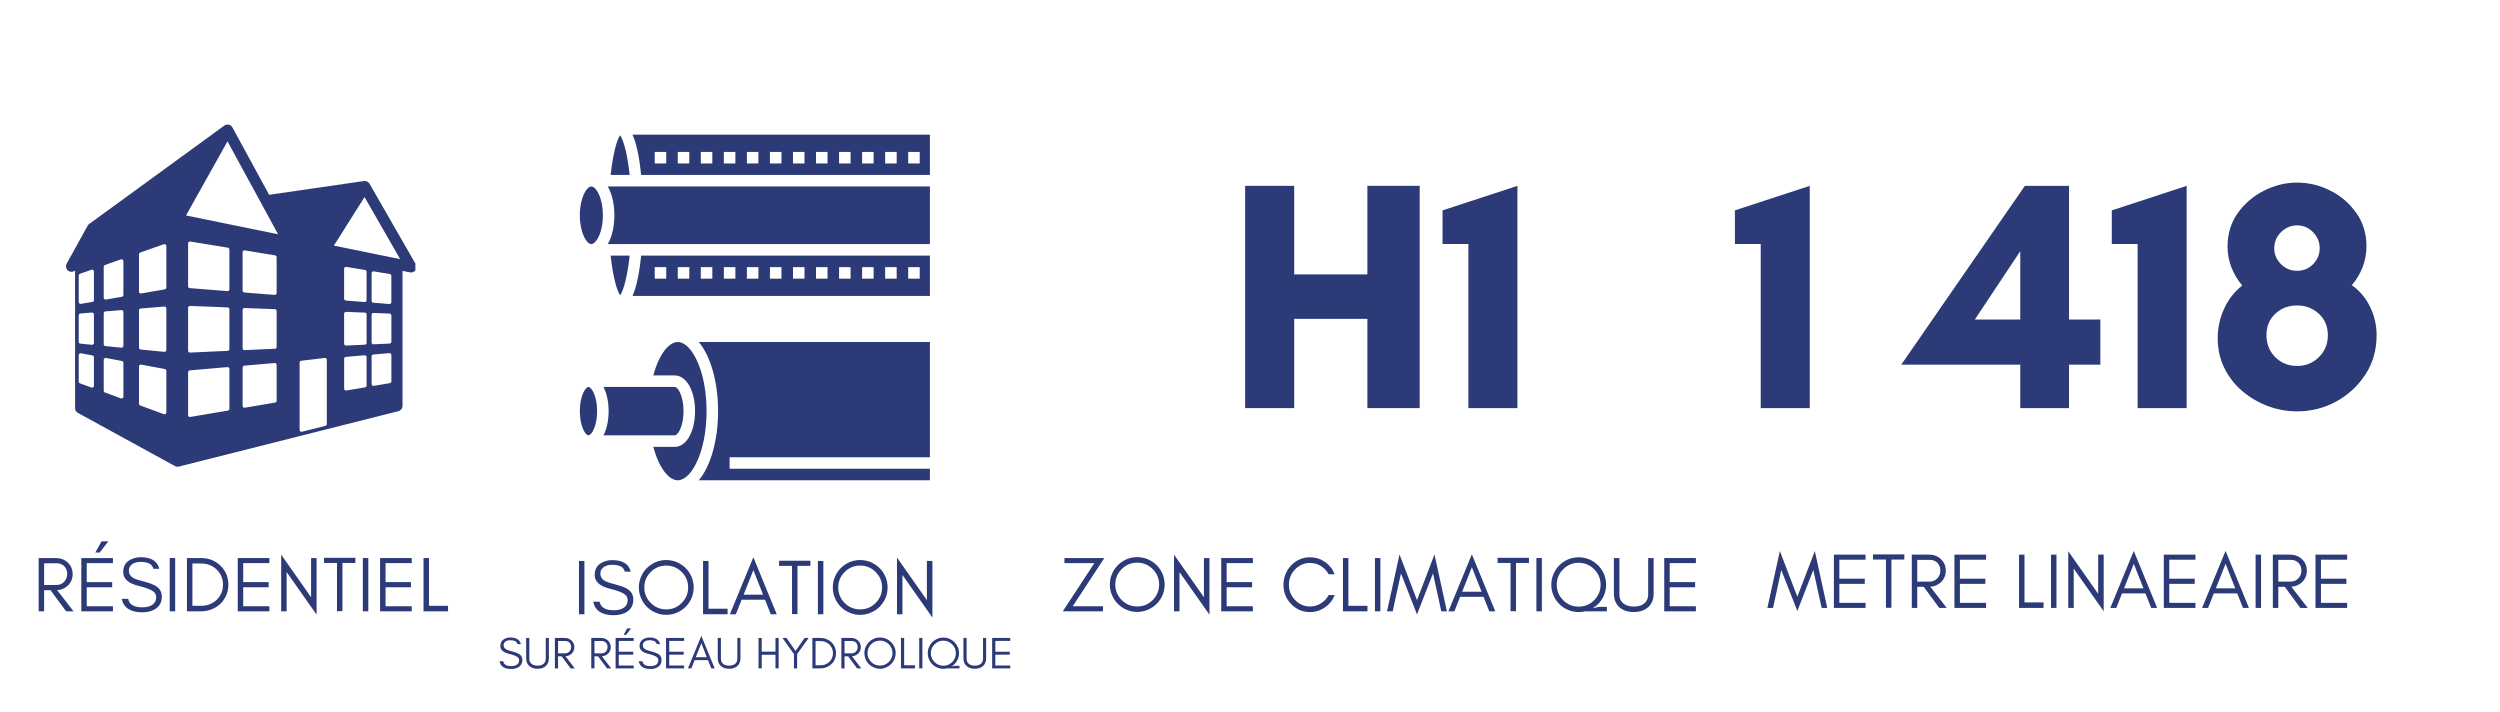
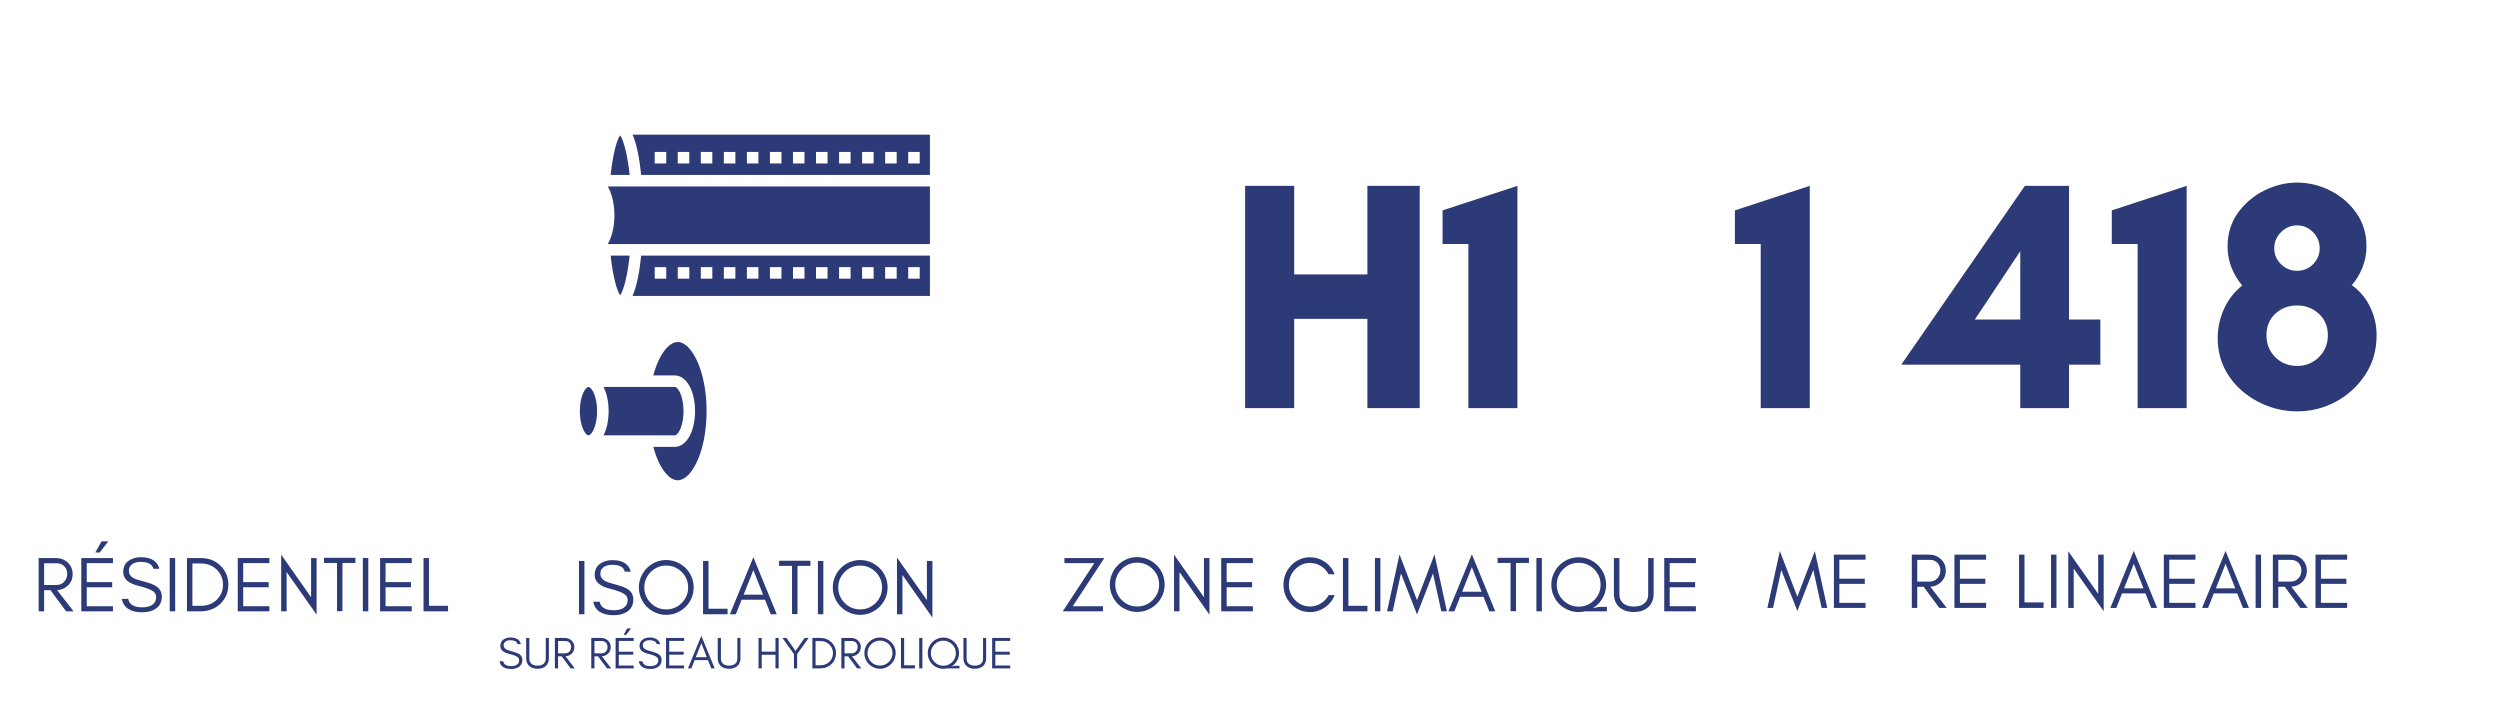
<svg xmlns="http://www.w3.org/2000/svg" width="688" viewBox="0 0 516 147" height="196" preserveAspectRatio="xMidYMid meet">
  <defs>
    <g />
    <clipPath id="a5f4c72df0">
      <path d="M 13.617 25.719 L 85.738 25.719 L 85.738 96.336 L 13.617 96.336 Z M 13.617 25.719 " clip-rule="nonzero" />
    </clipPath>
    <clipPath id="f1acfcf170">
-       <path d="M 119.676 38 L 125 38 L 125 51 L 119.676 51 Z M 119.676 38 " clip-rule="nonzero" />
-     </clipPath>
+       </clipPath>
    <clipPath id="63064e9a7f">
      <path d="M 119.676 79 L 124 79 L 124 90 L 119.676 90 Z M 119.676 79 " clip-rule="nonzero" />
    </clipPath>
    <clipPath id="9778d89868">
      <path d="M 126 27.699 L 130 27.699 L 130 37 L 126 37 Z M 126 27.699 " clip-rule="nonzero" />
    </clipPath>
    <clipPath id="8f39c5359f">
      <path d="M 125 38.344 L 191.934 38.344 L 191.934 51 L 125 51 Z M 125 38.344 " clip-rule="nonzero" />
    </clipPath>
    <clipPath id="f379a3cfaf">
      <path d="M 134.453 70.008 L 146 70.008 L 146 99.129 L 134.453 99.129 Z M 134.453 70.008 " clip-rule="nonzero" />
    </clipPath>
    <clipPath id="31547e34bf">
      <path d="M 130.23 27.789 L 191.934 27.789 L 191.934 36.23 L 130.23 36.23 Z M 130.23 27.789 " clip-rule="nonzero" />
    </clipPath>
    <clipPath id="d04ccf9c54">
      <path d="M 130.23 52.062 L 191.934 52.062 L 191.934 61.562 L 130.23 61.562 Z M 130.23 52.062 " clip-rule="nonzero" />
    </clipPath>
    <clipPath id="939ac94bbc">
-       <path d="M 144 70.008 L 191.934 70.008 L 191.934 99.129 L 144 99.129 Z M 144 70.008 " clip-rule="nonzero" />
-     </clipPath>
+       </clipPath>
  </defs>
  <g clip-path="url(#a5f4c72df0)">
-     <path fill="#2c3a77" d="M 85.773 54.469 L 76.266 37.91 C 76.055 37.574 75.684 37.355 75.266 37.355 C 75.219 37.355 75.176 37.355 75.129 37.363 C 75.129 37.355 55.551 40.203 55.551 40.203 L 47.965 26.285 C 47.77 25.938 47.402 25.695 46.973 25.695 C 46.719 25.695 46.484 25.781 46.297 25.922 L 18.426 46.215 C 18.289 46.309 18.18 46.434 18.094 46.578 L 13.758 54.418 C 13.523 54.844 13.586 55.371 13.918 55.73 C 14.133 55.973 14.441 56.102 14.75 56.102 C 14.91 56.102 15.066 56.07 15.207 56.004 L 15.496 55.883 L 15.496 84.234 C 15.496 84.648 15.719 85.031 16.09 85.227 C 16.09 85.227 36.105 96.191 36.113 96.199 C 36.27 96.281 36.449 96.336 36.645 96.336 C 36.766 96.336 36.879 96.312 36.984 96.281 L 82.223 84.867 C 82.727 84.738 83.082 84.285 83.082 83.762 L 83.082 55.906 L 84.605 56.215 C 84.684 56.227 84.758 56.234 84.832 56.234 C 84.84 56.234 84.84 56.234 84.848 56.234 C 85.465 56.227 85.969 55.727 85.969 55.102 C 85.961 54.867 85.891 54.648 85.773 54.469 Z M 19.387 79.633 C 19.387 79.754 19.328 79.875 19.223 79.949 C 19.164 79.988 19.078 80.012 19.004 80.012 C 18.969 80.012 18.914 80.012 18.875 79.988 L 16.496 79.117 C 16.352 79.062 16.246 78.922 16.246 78.762 L 16.246 73.289 C 16.246 73.176 16.297 73.066 16.391 72.996 C 16.473 72.922 16.586 72.898 16.695 72.914 L 19.078 73.359 C 19.254 73.395 19.387 73.555 19.387 73.734 Z M 19.387 70.789 C 19.387 70.891 19.344 70.992 19.262 71.066 C 19.191 71.133 19.102 71.164 19.004 71.164 L 18.973 71.164 L 16.594 70.93 C 16.395 70.906 16.246 70.75 16.246 70.555 L 16.246 65.082 C 16.246 64.887 16.402 64.723 16.598 64.707 L 18.973 64.512 C 19.078 64.496 19.184 64.535 19.27 64.609 C 19.344 64.676 19.387 64.773 19.387 64.887 Z M 19.387 61.934 C 19.387 62.121 19.254 62.27 19.074 62.309 L 16.691 62.715 C 16.668 62.723 16.652 62.723 16.629 62.723 C 16.539 62.723 16.449 62.691 16.383 62.633 C 16.297 62.566 16.246 62.461 16.246 62.34 L 16.246 56.875 C 16.246 56.711 16.352 56.566 16.5 56.516 L 18.875 55.672 C 18.996 55.633 19.125 55.648 19.223 55.727 C 19.328 55.793 19.387 55.906 19.387 56.031 Z M 25.469 81.875 C 25.469 81.996 25.41 82.113 25.305 82.184 C 25.242 82.227 25.168 82.25 25.086 82.25 C 25.047 82.25 25.004 82.242 24.957 82.227 L 21.656 81.008 C 21.508 80.957 21.41 80.812 21.41 80.656 L 21.41 74.262 C 21.41 74.148 21.461 74.043 21.547 73.965 C 21.637 73.891 21.75 73.863 21.859 73.883 L 25.16 74.508 C 25.34 74.539 25.469 74.695 25.469 74.875 Z M 25.469 71.383 C 25.469 71.488 25.422 71.586 25.34 71.66 C 25.273 71.719 25.184 71.758 25.094 71.758 C 25.078 71.758 25.062 71.758 25.055 71.758 L 21.754 71.434 C 21.559 71.41 21.41 71.254 21.41 71.059 L 21.41 64.652 C 21.41 64.457 21.559 64.293 21.754 64.277 L 25.062 64.008 C 25.16 64 25.266 64.031 25.348 64.098 C 25.422 64.172 25.469 64.27 25.469 64.383 Z M 25.469 60.879 C 25.469 61.07 25.332 61.227 25.152 61.258 L 21.852 61.828 C 21.832 61.828 21.809 61.828 21.793 61.828 C 21.703 61.828 21.613 61.797 21.547 61.746 C 21.461 61.672 21.41 61.566 21.41 61.453 L 21.41 55.055 C 21.41 54.891 21.508 54.746 21.664 54.695 L 24.965 53.531 C 25.078 53.492 25.207 53.508 25.312 53.574 C 25.41 53.648 25.469 53.762 25.469 53.883 Z M 34.332 85.137 C 34.332 85.258 34.27 85.367 34.164 85.445 C 34.105 85.488 34.031 85.512 33.945 85.512 C 33.91 85.512 33.863 85.504 33.82 85.488 L 28.934 83.684 C 28.785 83.633 28.688 83.488 28.688 83.332 L 28.688 75.621 C 28.688 75.508 28.738 75.402 28.82 75.336 C 28.91 75.258 29.023 75.23 29.137 75.254 L 34.023 76.168 C 34.195 76.199 34.332 76.355 34.332 76.539 Z M 34.332 72.246 C 34.332 72.352 34.285 72.449 34.203 72.523 C 34.137 72.582 34.043 72.621 33.953 72.621 C 33.941 72.621 33.926 72.621 33.918 72.621 L 29.031 72.141 C 28.836 72.125 28.688 71.961 28.688 71.766 L 28.688 64.051 C 28.688 63.855 28.844 63.691 29.039 63.676 L 33.926 63.27 C 34.023 63.262 34.137 63.301 34.211 63.367 C 34.285 63.445 34.332 63.543 34.332 63.656 Z M 34.332 59.355 C 34.332 59.535 34.195 59.691 34.016 59.723 L 29.129 60.574 C 29.105 60.574 29.09 60.574 29.07 60.574 C 28.98 60.574 28.887 60.543 28.82 60.484 C 28.738 60.414 28.688 60.309 28.688 60.195 L 28.688 52.484 C 28.688 52.32 28.789 52.176 28.941 52.125 L 33.828 50.402 C 33.941 50.367 34.066 50.379 34.172 50.449 C 34.27 50.523 34.332 50.637 34.332 50.758 Z M 47.348 84.371 C 47.348 84.559 47.223 84.715 47.031 84.746 L 39.262 86.059 C 39.238 86.059 39.223 86.066 39.199 86.066 C 39.109 86.066 39.027 86.039 38.953 85.977 C 38.871 85.902 38.824 85.797 38.824 85.684 L 38.824 76.824 C 38.824 76.629 38.977 76.461 39.172 76.445 L 46.941 75.77 C 47.047 75.762 47.152 75.801 47.227 75.867 C 47.312 75.945 47.355 76.043 47.355 76.145 L 47.355 84.371 Z M 47.348 72.043 C 47.348 72.246 47.191 72.41 46.988 72.418 L 39.215 72.773 L 39.199 72.773 C 39.102 72.773 39.004 72.734 38.938 72.668 C 38.863 72.59 38.824 72.492 38.824 72.387 L 38.824 63.527 C 38.824 63.422 38.863 63.324 38.938 63.258 C 39.012 63.18 39.109 63.145 39.215 63.145 L 46.988 63.445 C 47.191 63.453 47.348 63.617 47.348 63.82 Z M 47.348 59.707 C 47.348 59.812 47.305 59.918 47.227 59.988 C 47.16 60.055 47.07 60.09 46.973 60.09 C 46.965 60.09 46.949 60.09 46.941 60.086 L 39.172 59.469 C 38.977 59.453 38.824 59.289 38.824 59.094 L 38.824 50.23 C 38.824 50.117 38.871 50.012 38.953 49.938 C 39.043 49.871 39.148 49.84 39.262 49.855 L 47.031 51.117 C 47.215 51.148 47.348 51.305 47.348 51.484 Z M 57.098 82.723 C 57.098 82.902 56.961 83.062 56.781 83.09 L 50.512 84.152 C 50.492 84.16 50.477 84.16 50.453 84.16 C 50.363 84.16 50.281 84.129 50.203 84.07 C 50.121 84 50.078 83.895 50.078 83.781 L 50.078 75.852 C 50.078 75.652 50.227 75.492 50.422 75.469 L 56.691 74.93 C 56.797 74.922 56.902 74.957 56.977 75.027 C 57.051 75.102 57.098 75.199 57.098 75.305 Z M 57.098 71.605 C 57.098 71.801 56.941 71.977 56.738 71.984 L 50.469 72.262 L 50.453 72.262 C 50.355 72.262 50.258 72.223 50.191 72.164 C 50.113 72.086 50.078 71.988 50.078 71.883 L 50.078 63.949 C 50.078 63.852 50.113 63.754 50.191 63.676 C 50.266 63.609 50.363 63.57 50.469 63.578 L 56.738 63.812 C 56.941 63.82 57.098 63.984 57.098 64.195 Z M 57.098 60.484 C 57.098 60.586 57.051 60.691 56.977 60.77 C 56.91 60.828 56.82 60.867 56.723 60.867 C 56.715 60.867 56.699 60.867 56.691 60.867 L 50.422 60.371 C 50.227 60.348 50.07 60.188 50.07 59.988 L 50.07 52.059 C 50.07 51.945 50.121 51.84 50.203 51.77 C 50.289 51.695 50.398 51.664 50.512 51.68 L 56.781 52.703 C 56.961 52.734 57.098 52.891 57.098 53.078 Z M 38.621 44.52 L 38.391 44.473 L 46.957 29.176 L 57.398 48.352 Z M 67.453 87.52 C 67.453 87.691 67.344 87.844 67.168 87.887 L 62.312 89.113 C 62.285 89.121 62.246 89.121 62.215 89.121 C 62.133 89.121 62.051 89.098 61.984 89.043 C 61.895 88.969 61.84 88.863 61.84 88.742 L 61.84 74.832 C 61.84 74.645 61.984 74.477 62.172 74.457 L 67.035 73.883 C 67.141 73.867 67.25 73.906 67.328 73.973 C 67.41 74.043 67.453 74.148 67.453 74.262 Z M 75.664 79.574 C 75.664 79.762 75.535 79.918 75.348 79.949 L 71.469 80.605 C 71.453 80.609 71.43 80.609 71.41 80.609 C 71.316 80.609 71.234 80.582 71.168 80.52 C 71.078 80.445 71.031 80.34 71.031 80.227 L 71.031 74.043 C 71.031 73.848 71.184 73.68 71.379 73.66 L 75.258 73.328 C 75.363 73.312 75.469 73.352 75.543 73.426 C 75.625 73.492 75.664 73.59 75.664 73.703 Z M 75.664 70.766 C 75.664 70.977 75.504 71.133 75.301 71.148 L 71.422 71.32 L 71.41 71.32 C 71.312 71.32 71.215 71.285 71.145 71.215 C 71.07 71.141 71.023 71.043 71.023 70.938 L 71.023 64.75 C 71.023 64.648 71.07 64.547 71.145 64.473 C 71.219 64.406 71.316 64.367 71.422 64.367 L 75.301 64.52 C 75.504 64.527 75.664 64.691 75.664 64.902 Z M 75.664 61.965 C 75.664 62.07 75.617 62.168 75.543 62.242 C 75.477 62.309 75.383 62.34 75.285 62.34 L 75.258 62.34 L 71.379 62.031 C 71.184 62.016 71.023 61.852 71.023 61.656 L 71.023 55.461 C 71.023 55.348 71.078 55.242 71.16 55.176 C 71.25 55.102 71.355 55.07 71.469 55.086 L 75.348 55.719 C 75.527 55.746 75.664 55.906 75.664 56.094 Z M 80.781 78.711 C 80.781 78.891 80.645 79.055 80.465 79.078 L 77.145 79.641 C 77.121 79.648 77.098 79.648 77.074 79.648 C 76.984 79.648 76.902 79.617 76.836 79.559 C 76.746 79.492 76.699 79.379 76.699 79.266 L 76.699 73.547 C 76.699 73.352 76.852 73.184 77.047 73.172 L 80.367 72.883 C 80.473 72.875 80.578 72.906 80.66 72.98 C 80.734 73.051 80.781 73.156 80.781 73.262 Z M 80.781 70.539 C 80.781 70.742 80.617 70.906 80.422 70.914 L 77.098 71.066 L 77.074 71.066 C 76.977 71.066 76.887 71.027 76.812 70.961 C 76.738 70.891 76.699 70.793 76.699 70.691 L 76.699 64.969 C 76.699 64.863 76.738 64.766 76.812 64.699 C 76.887 64.625 76.984 64.586 77.09 64.594 L 80.414 64.715 C 80.617 64.723 80.781 64.895 80.781 65.09 Z M 80.781 62.367 C 80.781 62.473 80.734 62.57 80.652 62.648 C 80.586 62.715 80.496 62.746 80.398 62.746 L 80.367 62.746 L 77.047 62.48 C 76.852 62.465 76.699 62.301 76.699 62.105 L 76.699 56.379 C 76.699 56.273 76.746 56.168 76.828 56.094 C 76.918 56.023 77.031 55.988 77.137 56.012 L 80.457 56.551 C 80.645 56.582 80.773 56.738 80.773 56.918 L 80.773 62.367 Z M 68.914 50.695 L 70.43 48.297 L 75.242 40.676 L 82.594 53.484 Z M 68.914 50.695 " fill-opacity="1" fill-rule="nonzero" />
-   </g>
+     </g>
  <path fill="#2c3a77" d="M 139.891 89.449 C 140.465 88.734 141.078 87.117 141.078 84.859 C 141.078 82.605 140.465 80.988 139.891 80.273 C 139.676 80.012 139.465 79.867 139.297 79.867 L 124.562 79.867 C 125.223 81.16 125.621 82.898 125.621 84.859 C 125.621 86.824 125.223 88.562 124.562 89.855 L 139.297 89.855 C 139.465 89.855 139.676 89.711 139.891 89.449 " fill-opacity="1" fill-rule="nonzero" />
  <g clip-path="url(#f1acfcf170)">
    <path fill="#2c3a77" d="M 123.242 39.426 C 122.848 38.82 122.422 38.488 122.055 38.488 C 121.086 38.488 119.676 40.805 119.676 44.434 C 119.676 48.059 121.086 50.379 122.055 50.379 C 122.422 50.379 122.848 50.043 123.242 49.438 C 123.289 49.359 123.336 49.281 123.387 49.195 C 123.965 48.168 124.434 46.52 124.434 44.434 C 124.434 42.348 123.965 40.695 123.387 39.672 C 123.336 39.582 123.289 39.504 123.242 39.426 " fill-opacity="1" fill-rule="nonzero" />
  </g>
  <g clip-path="url(#63064e9a7f)">
    <path fill="#2c3a77" d="M 121.461 79.867 C 120.828 79.867 119.676 81.762 119.676 84.859 C 119.676 87.961 120.828 89.855 121.461 89.855 C 121.629 89.855 121.84 89.711 122.055 89.449 C 122.629 88.734 123.242 87.117 123.242 84.859 C 123.242 82.605 122.629 80.988 122.055 80.273 C 121.84 80.012 121.629 79.867 121.461 79.867 " fill-opacity="1" fill-rule="nonzero" />
  </g>
  <g clip-path="url(#9778d89868)">
    <path fill="#2c3a77" d="M 129.188 36.109 L 129.961 36.109 C 129.75 34.156 129.48 32.543 129.188 31.266 C 128.781 29.5 128.348 28.375 128 27.922 C 127.398 28.699 126.539 31.457 126.035 36.109 L 129.188 36.109 " fill-opacity="1" fill-rule="nonzero" />
  </g>
  <path fill="#2c3a77" d="M 129.961 52.758 L 126.035 52.758 C 126.539 57.406 127.398 60.164 128 60.941 C 128.348 60.488 128.781 59.367 129.188 57.598 C 129.48 56.324 129.75 54.707 129.961 52.758 " fill-opacity="1" fill-rule="nonzero" />
  <g clip-path="url(#8f39c5359f)">
    <path fill="#2c3a77" d="M 125.781 39.141 C 126.43 40.559 126.809 42.387 126.809 44.434 C 126.809 46.477 126.43 48.305 125.781 49.723 C 125.672 49.949 125.562 50.172 125.445 50.379 L 192.273 50.379 L 192.273 38.488 L 125.445 38.488 C 125.562 38.691 125.672 38.914 125.781 39.141 " fill-opacity="1" fill-rule="nonzero" />
  </g>
  <g clip-path="url(#f379a3cfaf)">
    <path fill="#2c3a77" d="M 142.27 71.918 C 141.883 71.484 141.48 71.152 141.078 70.93 C 140.68 70.711 140.281 70.594 139.891 70.594 C 138.004 70.594 135.977 73.223 134.844 77.488 L 139.297 77.488 C 139.5 77.488 139.695 77.52 139.891 77.566 C 140.309 77.664 140.711 77.867 141.078 78.16 C 141.527 78.52 141.926 79 142.27 79.602 C 143.012 80.922 143.457 82.762 143.457 84.859 C 143.457 86.961 143.012 88.801 142.27 90.121 C 141.926 90.719 141.527 91.203 141.078 91.562 C 140.711 91.855 140.309 92.059 139.891 92.156 C 139.695 92.203 139.5 92.234 139.297 92.234 L 134.844 92.234 C 135.977 96.5 138.004 99.129 139.891 99.129 C 140.281 99.129 140.68 99.008 141.078 98.793 C 141.48 98.57 141.883 98.238 142.27 97.805 C 144.219 95.621 145.836 90.898 145.836 84.859 C 145.836 78.824 144.219 74.102 142.27 71.918 " fill-opacity="1" fill-rule="nonzero" />
  </g>
  <g clip-path="url(#31547e34bf)">
    <path fill="#2c3a77" d="M 189.828 33.734 C 187.453 33.734 189.828 33.734 187.453 33.734 L 187.453 31.355 L 189.828 31.355 Z M 185.074 33.734 C 182.695 33.734 185.074 33.734 182.695 33.734 L 182.695 31.355 L 185.074 31.355 Z M 180.316 33.734 C 177.938 33.734 180.316 33.734 177.938 33.734 L 177.938 31.355 L 180.316 31.355 Z M 175.562 33.734 C 173.184 33.734 175.562 33.734 173.184 33.734 L 173.184 31.355 L 175.562 31.355 Z M 170.805 33.734 C 168.426 33.734 170.805 33.734 168.426 33.734 L 168.426 31.355 L 170.805 31.355 Z M 166.047 33.734 C 163.672 33.734 166.047 33.734 163.672 33.734 L 163.672 31.355 L 166.047 31.355 Z M 161.293 33.734 C 158.914 33.734 161.293 33.734 158.914 33.734 L 158.914 31.355 L 161.293 31.355 Z M 156.535 33.734 C 154.16 33.734 156.535 33.734 154.16 33.734 L 154.16 31.355 L 156.535 31.355 Z M 151.781 33.734 C 149.402 33.734 151.781 33.734 149.402 33.734 L 149.402 31.355 L 151.781 31.355 Z M 147.023 33.734 C 144.645 33.734 147.023 33.734 144.645 33.734 L 144.645 31.355 L 147.023 31.355 Z M 142.27 33.734 C 139.891 33.734 142.27 33.734 139.891 33.734 L 139.891 31.355 L 142.27 31.355 Z M 137.512 33.734 C 135.133 33.734 137.512 33.734 135.133 33.734 L 135.133 31.355 L 137.512 31.355 Z M 130.551 27.789 C 131.488 29.883 132.027 33.066 132.336 36.109 L 192.273 36.109 L 192.273 27.789 L 130.551 27.789 " fill-opacity="1" fill-rule="nonzero" />
  </g>
  <g clip-path="url(#d04ccf9c54)">
    <path fill="#2c3a77" d="M 135.133 55.137 L 137.512 55.137 L 137.512 57.512 C 135.133 57.512 137.512 57.512 135.133 57.512 Z M 139.891 55.137 L 142.27 55.137 L 142.27 57.512 C 139.891 57.512 142.27 57.512 139.891 57.512 Z M 144.645 55.137 L 147.023 55.137 L 147.023 57.512 C 144.645 57.512 147.023 57.512 144.645 57.512 Z M 149.402 55.137 L 151.781 55.137 L 151.781 57.512 C 149.402 57.512 151.781 57.512 149.402 57.512 Z M 154.16 55.137 L 156.535 55.137 L 156.535 57.512 C 154.16 57.512 156.535 57.512 154.16 57.512 Z M 158.914 55.137 L 161.293 55.137 L 161.293 57.512 C 158.914 57.512 161.293 57.512 158.914 57.512 Z M 163.672 55.137 L 166.047 55.137 L 166.047 57.512 C 163.672 57.512 166.047 57.512 163.672 57.512 Z M 168.426 55.137 L 170.805 55.137 L 170.805 57.512 C 168.426 57.512 170.805 57.512 168.426 57.512 Z M 173.184 55.137 L 175.562 55.137 L 175.562 57.512 C 173.184 57.512 175.562 57.512 173.184 57.512 Z M 177.938 55.137 L 180.316 55.137 L 180.316 57.512 C 177.938 57.512 180.316 57.512 177.938 57.512 Z M 182.695 55.137 L 185.074 55.137 L 185.074 57.512 C 182.695 57.512 185.074 57.512 182.695 57.512 Z M 187.453 55.137 L 189.828 55.137 L 189.828 57.512 C 187.453 57.512 189.828 57.512 187.453 57.512 Z M 130.551 61.078 L 192.273 61.078 L 192.273 52.758 L 132.336 52.758 C 132.027 55.801 131.488 58.984 130.551 61.078 " fill-opacity="1" fill-rule="nonzero" />
  </g>
  <g clip-path="url(#939ac94bbc)">
    <path fill="#2c3a77" d="M 148.211 84.859 C 148.211 90.984 146.641 96.238 144.234 99.129 L 192.273 99.129 L 192.273 96.75 L 150.59 96.75 L 150.59 94.375 L 192.273 94.375 L 192.273 70.594 L 144.234 70.594 C 146.641 73.48 148.211 78.734 148.211 84.859 " fill-opacity="1" fill-rule="nonzero" />
  </g>
  <g fill="#2c3a77" fill-opacity="1">
    <g transform="translate(6.761, 126.179)">
      <g>
        <path d="M 2.344 -5.438 L 4.906 -5.438 C 5.539 -5.438 6.062 -5.656 6.469 -6.094 C 6.895 -6.531 7.109 -7.07 7.109 -7.719 C 7.109 -8.352 6.906 -8.883 6.5 -9.312 C 6.102 -9.719 5.57 -9.922 4.906 -9.922 L 2.344 -9.922 Z M 8.234 -7.688 C 8.234 -6.727 7.895 -5.93 7.219 -5.297 C 6.613 -4.734 5.883 -4.426 5.031 -4.375 L 8.422 0 L 6.891 0 L 3.672 -4.359 L 2.344 -4.359 L 2.344 0 L 1.219 0 L 1.219 -11 L 4.75 -11 C 5.727 -11 6.551 -10.691 7.219 -10.078 C 7.895 -9.43 8.234 -8.633 8.234 -7.688 Z M 8.234 -7.688 " />
      </g>
    </g>
  </g>
  <g fill="#2c3a77" fill-opacity="1">
    <g transform="translate(15.562, 126.179)">
      <g>
        <path d="M 7.75 0 L 1.219 0 L 1.219 -11 L 7.75 -11 L 7.75 -9.953 L 2.344 -9.953 L 2.344 -6.031 L 7.594 -6.031 L 7.594 -4.969 L 2.344 -4.969 L 2.344 -1.047 L 7.75 -1.047 Z M 6.797 -14.453 L 5.016 -12.141 L 4.109 -12.141 L 5.406 -14.453 Z M 6.797 -14.453 " />
      </g>
    </g>
  </g>
  <g fill="#2c3a77" fill-opacity="1">
    <g transform="translate(24.525, 126.179)">
      <g>
        <path d="M 4.281 -5.203 C 2.031 -5.711 0.906 -6.672 0.906 -8.078 C 0.906 -9.109 1.266 -9.883 1.984 -10.406 C 2.711 -10.914 3.562 -11.172 4.531 -11.172 C 6.676 -11.172 7.953 -10.375 8.359 -8.781 L 7.125 -8.781 C 6.906 -9.727 6.039 -10.203 4.531 -10.203 C 3.477 -10.203 2.738 -9.891 2.312 -9.266 C 2.156 -9.023 2.078 -8.727 2.078 -8.375 C 2.078 -7.688 2.441 -7.16 3.172 -6.797 C 3.516 -6.617 4.25 -6.383 5.375 -6.094 C 6.5 -5.801 7.312 -5.473 7.812 -5.109 C 8.52 -4.617 8.875 -3.926 8.875 -3.031 C 8.875 -1.914 8.438 -1.07 7.562 -0.5 C 6.82 -0.031 5.914 0.203 4.844 0.203 C 2.406 0.203 0.988 -0.723 0.594 -2.578 L 1.938 -2.578 C 2.145 -1.41 3.113 -0.828 4.844 -0.828 C 6.07 -0.828 6.926 -1.164 7.406 -1.844 C 7.602 -2.113 7.703 -2.484 7.703 -2.953 C 7.703 -3.398 7.523 -3.77 7.172 -4.062 C 6.66 -4.469 5.695 -4.848 4.281 -5.203 Z M 4.281 -5.203 " />
      </g>
    </g>
  </g>
  <g fill="#2c3a77" fill-opacity="1">
    <g transform="translate(33.811, 126.179)">
      <g>
        <path d="M 2.344 0 L 1.219 0 L 1.219 -11 L 2.344 -11 Z M 2.344 0 " />
      </g>
    </g>
  </g>
  <g fill="#2c3a77" fill-opacity="1">
    <g transform="translate(37.37, 126.179)">
      <g>
        <path d="M 9.766 -5.5 C 9.766 -4.707 9.617 -3.973 9.328 -3.297 C 9.023 -2.617 8.617 -2.035 8.109 -1.547 C 7.598 -1.066 7 -0.691 6.312 -0.422 C 5.625 -0.141 4.883 0 4.094 0 L 1.219 0 L 1.219 -11 L 4.094 -11 C 4.883 -11 5.625 -10.867 6.312 -10.609 C 7 -10.328 7.598 -9.941 8.109 -9.453 C 8.617 -8.961 9.023 -8.383 9.328 -7.719 C 9.617 -7.039 9.766 -6.301 9.766 -5.5 Z M 8.656 -5.5 C 8.656 -6.75 8.211 -7.797 7.328 -8.641 C 6.461 -9.461 5.395 -9.875 4.125 -9.875 L 2.344 -9.875 L 2.344 -1.141 L 4.125 -1.141 C 5.395 -1.141 6.461 -1.547 7.328 -2.359 C 8.211 -3.203 8.656 -4.25 8.656 -5.5 Z M 8.656 -5.5 " />
      </g>
    </g>
  </g>
  <g fill="#2c3a77" fill-opacity="1">
    <g transform="translate(47.854, 126.179)">
      <g>
        <path d="M 7.75 0 L 1.219 0 L 1.219 -11 L 7.75 -11 L 7.75 -9.953 L 2.344 -9.953 L 2.344 -6.031 L 7.594 -6.031 L 7.594 -4.969 L 2.344 -4.969 L 2.344 -1.047 L 7.75 -1.047 Z M 7.75 0 " />
      </g>
    </g>
  </g>
  <g fill="#2c3a77" fill-opacity="1">
    <g transform="translate(56.817, 126.179)">
      <g>
        <path d="M 2.344 -8.109 L 2.344 0 L 1.219 0 L 1.219 -11.703 L 7.391 -2.906 L 7.391 -11 L 8.531 -11 L 8.531 0.688 Z M 2.344 -8.109 " />
      </g>
    </g>
  </g>
  <g fill="#2c3a77" fill-opacity="1">
    <g transform="translate(66.556, 126.179)">
      <g>
        <path d="M 0.328 -9.984 L 0.328 -11.047 L 6.797 -11.047 L 6.797 -9.984 L 4.125 -9.984 L 4.125 -0.031 L 3 -0.031 L 3 -9.984 Z M 0.328 -9.984 " />
      </g>
    </g>
  </g>
  <g fill="#2c3a77" fill-opacity="1">
    <g transform="translate(73.675, 126.179)">
      <g>
        <path d="M 2.344 0 L 1.219 0 L 1.219 -11 L 2.344 -11 Z M 2.344 0 " />
      </g>
    </g>
  </g>
  <g fill="#2c3a77" fill-opacity="1">
    <g transform="translate(77.234, 126.179)">
      <g>
        <path d="M 7.75 0 L 1.219 0 L 1.219 -11 L 7.75 -11 L 7.75 -9.953 L 2.344 -9.953 L 2.344 -6.031 L 7.594 -6.031 L 7.594 -4.969 L 2.344 -4.969 L 2.344 -1.047 L 7.75 -1.047 Z M 7.75 0 " />
      </g>
    </g>
  </g>
  <g fill="#2c3a77" fill-opacity="1">
    <g transform="translate(86.197, 126.179)">
      <g>
        <path d="M 2.344 -1.141 L 6.281 -1.141 L 6.281 0 L 1.219 0 L 1.219 -11 L 2.344 -11 Z M 2.344 -1.141 " />
      </g>
    </g>
  </g>
  <g fill="#2c3a77" fill-opacity="1">
    <g transform="translate(113.905, 126.78)">
      <g />
    </g>
  </g>
  <g fill="#2c3a77" fill-opacity="1">
    <g transform="translate(118.281, 126.78)">
      <g>
        <path d="M 2.344 0 L 1.219 0 L 1.219 -11 L 2.344 -11 Z M 2.344 0 " />
      </g>
    </g>
  </g>
  <g fill="#2c3a77" fill-opacity="1">
    <g transform="translate(121.84, 126.78)">
      <g>
        <path d="M 4.281 -5.203 C 2.031 -5.711 0.906 -6.672 0.906 -8.078 C 0.906 -9.109 1.266 -9.883 1.984 -10.406 C 2.711 -10.914 3.562 -11.172 4.531 -11.172 C 6.676 -11.172 7.953 -10.375 8.359 -8.781 L 7.125 -8.781 C 6.906 -9.727 6.039 -10.203 4.531 -10.203 C 3.477 -10.203 2.738 -9.891 2.312 -9.266 C 2.156 -9.023 2.078 -8.727 2.078 -8.375 C 2.078 -7.688 2.441 -7.16 3.172 -6.797 C 3.516 -6.617 4.25 -6.383 5.375 -6.094 C 6.5 -5.801 7.312 -5.473 7.812 -5.109 C 8.52 -4.617 8.875 -3.926 8.875 -3.031 C 8.875 -1.914 8.438 -1.07 7.562 -0.5 C 6.82 -0.031 5.914 0.203 4.844 0.203 C 2.406 0.203 0.988 -0.723 0.594 -2.578 L 1.938 -2.578 C 2.145 -1.41 3.113 -0.828 4.844 -0.828 C 6.07 -0.828 6.926 -1.164 7.406 -1.844 C 7.602 -2.113 7.703 -2.484 7.703 -2.953 C 7.703 -3.398 7.523 -3.77 7.172 -4.062 C 6.66 -4.469 5.695 -4.848 4.281 -5.203 Z M 4.281 -5.203 " />
      </g>
    </g>
  </g>
  <g fill="#2c3a77" fill-opacity="1">
    <g transform="translate(131.127, 126.78)">
      <g>
        <path d="M 10.906 -5.531 C 10.906 -6.77 10.461 -7.832 9.578 -8.719 C 8.691 -9.602 7.625 -10.047 6.375 -10.047 C 5.133 -10.047 4.07 -9.602 3.188 -8.719 C 2.301 -7.832 1.859 -6.77 1.859 -5.531 C 1.859 -4.281 2.301 -3.211 3.188 -2.328 C 4.07 -1.441 5.133 -1 6.375 -1 C 7.625 -1 8.691 -1.441 9.578 -2.328 C 10.461 -3.211 10.906 -4.281 10.906 -5.531 Z M 12.047 -5.531 C 12.047 -4.758 11.898 -4.023 11.609 -3.328 C 11.305 -2.641 10.898 -2.039 10.391 -1.531 C 9.867 -1.02 9.266 -0.617 8.578 -0.328 C 7.891 -0.023 7.156 0.125 6.375 0.125 C 5.602 0.125 4.875 -0.023 4.188 -0.328 C 3.5 -0.617 2.898 -1.02 2.391 -1.531 C 1.879 -2.039 1.477 -2.641 1.188 -3.328 C 0.883 -4.023 0.734 -4.758 0.734 -5.531 C 0.734 -6.312 0.883 -7.047 1.188 -7.734 C 1.477 -8.43 1.879 -9.031 2.391 -9.531 C 2.898 -10.039 3.5 -10.445 4.188 -10.75 C 4.875 -11.039 5.602 -11.188 6.375 -11.188 C 7.156 -11.188 7.891 -11.039 8.578 -10.75 C 9.266 -10.445 9.867 -10.039 10.391 -9.531 C 10.898 -9.031 11.305 -8.43 11.609 -7.734 C 11.898 -7.047 12.047 -6.312 12.047 -5.531 Z M 12.047 -5.531 " />
      </g>
    </g>
  </g>
  <g fill="#2c3a77" fill-opacity="1">
    <g transform="translate(143.892, 126.78)">
      <g>
        <path d="M 2.344 -1.141 L 6.281 -1.141 L 6.281 0 L 1.219 0 L 1.219 -11 L 2.344 -11 Z M 2.344 -1.141 " />
      </g>
    </g>
  </g>
  <g fill="#2c3a77" fill-opacity="1">
    <g transform="translate(150.493, 126.78)">
      <g>
        <path d="M 3 -4.047 L 7 -4.047 L 5 -9.109 Z M 9.828 0 L 8.594 0 L 7.406 -3 L 2.578 -3 L 1.391 0 L 0.156 0 L 5 -11.766 Z M 9.828 0 " />
      </g>
    </g>
  </g>
  <g fill="#2c3a77" fill-opacity="1">
    <g transform="translate(160.476, 126.78)">
      <g>
        <path d="M 0.328 -9.984 L 0.328 -11.047 L 6.797 -11.047 L 6.797 -9.984 L 4.125 -9.984 L 4.125 -0.031 L 3 -0.031 L 3 -9.984 Z M 0.328 -9.984 " />
      </g>
    </g>
  </g>
  <g fill="#2c3a77" fill-opacity="1">
    <g transform="translate(167.595, 126.78)">
      <g>
        <path d="M 2.344 0 L 1.219 0 L 1.219 -11 L 2.344 -11 Z M 2.344 0 " />
      </g>
    </g>
  </g>
  <g fill="#2c3a77" fill-opacity="1">
    <g transform="translate(171.154, 126.78)">
      <g>
        <path d="M 10.906 -5.531 C 10.906 -6.77 10.461 -7.832 9.578 -8.719 C 8.691 -9.602 7.625 -10.047 6.375 -10.047 C 5.133 -10.047 4.07 -9.602 3.188 -8.719 C 2.301 -7.832 1.859 -6.77 1.859 -5.531 C 1.859 -4.281 2.301 -3.211 3.188 -2.328 C 4.07 -1.441 5.133 -1 6.375 -1 C 7.625 -1 8.691 -1.441 9.578 -2.328 C 10.461 -3.211 10.906 -4.281 10.906 -5.531 Z M 12.047 -5.531 C 12.047 -4.758 11.898 -4.023 11.609 -3.328 C 11.305 -2.641 10.898 -2.039 10.391 -1.531 C 9.867 -1.02 9.266 -0.617 8.578 -0.328 C 7.891 -0.023 7.156 0.125 6.375 0.125 C 5.602 0.125 4.875 -0.023 4.188 -0.328 C 3.5 -0.617 2.898 -1.02 2.391 -1.531 C 1.879 -2.039 1.477 -2.641 1.188 -3.328 C 0.883 -4.023 0.734 -4.758 0.734 -5.531 C 0.734 -6.312 0.883 -7.047 1.188 -7.734 C 1.477 -8.43 1.879 -9.031 2.391 -9.531 C 2.898 -10.039 3.5 -10.445 4.188 -10.75 C 4.875 -11.039 5.602 -11.188 6.375 -11.188 C 7.156 -11.188 7.891 -11.039 8.578 -10.75 C 9.266 -10.445 9.867 -10.039 10.391 -9.531 C 10.898 -9.031 11.305 -8.43 11.609 -7.734 C 11.898 -7.047 12.047 -6.312 12.047 -5.531 Z M 12.047 -5.531 " />
      </g>
    </g>
  </g>
  <g fill="#2c3a77" fill-opacity="1">
    <g transform="translate(183.919, 126.78)">
      <g>
        <path d="M 2.344 -8.109 L 2.344 0 L 1.219 0 L 1.219 -11.703 L 7.391 -2.906 L 7.391 -11 L 8.531 -11 L 8.531 0.688 Z M 2.344 -8.109 " />
      </g>
    </g>
  </g>
  <g fill="#2c3a77" fill-opacity="1">
    <g transform="translate(193.67, 126.78)">
      <g />
    </g>
  </g>
  <g fill="#2c3a77" fill-opacity="1">
    <g transform="translate(102.754, 137.954)">
      <g>
        <path d="M 2.438 -2.969 C 1.156 -3.258 0.516 -3.805 0.516 -4.609 C 0.516 -5.203 0.723 -5.645 1.141 -5.938 C 1.547 -6.227 2.023 -6.375 2.578 -6.375 C 3.805 -6.375 4.535 -5.914 4.766 -5 L 4.062 -5 C 3.938 -5.539 3.441 -5.812 2.578 -5.812 C 1.984 -5.812 1.566 -5.633 1.328 -5.281 C 1.234 -5.145 1.188 -4.977 1.188 -4.781 C 1.188 -4.383 1.395 -4.082 1.812 -3.875 C 2.008 -3.77 2.426 -3.633 3.062 -3.469 C 3.707 -3.301 4.172 -3.117 4.453 -2.922 C 4.859 -2.641 5.062 -2.242 5.062 -1.734 C 5.062 -1.098 4.812 -0.613 4.312 -0.281 C 3.895 -0.008 3.379 0.125 2.766 0.125 C 1.367 0.125 0.562 -0.406 0.344 -1.469 L 1.109 -1.469 C 1.223 -0.801 1.773 -0.469 2.766 -0.469 C 3.461 -0.469 3.953 -0.66 4.234 -1.047 C 4.336 -1.203 4.391 -1.414 4.391 -1.688 C 4.391 -1.938 4.289 -2.145 4.094 -2.312 C 3.801 -2.551 3.25 -2.77 2.438 -2.969 Z M 2.438 -2.969 " />
      </g>
    </g>
  </g>
  <g fill="#2c3a77" fill-opacity="1">
    <g transform="translate(108.052, 137.954)">
      <g>
        <path d="M 5.234 -2.078 C 5.234 -1.398 5.016 -0.863 4.578 -0.469 C 4.148 -0.102 3.594 0.078 2.906 0.078 C 2.195 0.078 1.633 -0.102 1.219 -0.469 C 0.77 -0.863 0.547 -1.398 0.547 -2.078 L 0.547 -6.281 L 1.203 -6.281 L 1.203 -1.984 C 1.203 -1.516 1.375 -1.148 1.719 -0.891 C 2.008 -0.672 2.406 -0.562 2.906 -0.562 C 3.664 -0.562 4.18 -0.82 4.453 -1.344 C 4.547 -1.52 4.594 -1.734 4.594 -1.984 L 4.594 -6.281 L 5.234 -6.281 Z M 5.234 -2.078 " />
      </g>
    </g>
  </g>
  <g fill="#2c3a77" fill-opacity="1">
    <g transform="translate(113.839, 137.954)">
      <g>
        <path d="M 1.344 -3.109 L 2.797 -3.109 C 3.16 -3.109 3.457 -3.227 3.688 -3.469 C 3.926 -3.719 4.047 -4.031 4.047 -4.406 C 4.047 -4.77 3.938 -5.07 3.719 -5.312 C 3.488 -5.539 3.18 -5.656 2.797 -5.656 L 1.344 -5.656 Z M 4.703 -4.391 C 4.703 -3.836 4.508 -3.379 4.125 -3.016 C 3.77 -2.703 3.352 -2.531 2.875 -2.5 L 4.797 0 L 3.938 0 L 2.094 -2.484 L 1.344 -2.484 L 1.344 0 L 0.688 0 L 0.688 -6.281 L 2.703 -6.281 C 3.266 -6.281 3.738 -6.102 4.125 -5.75 C 4.508 -5.383 4.703 -4.93 4.703 -4.391 Z M 4.703 -4.391 " />
      </g>
    </g>
  </g>
  <g fill="#2c3a77" fill-opacity="1">
    <g transform="translate(118.86, 137.954)">
      <g />
    </g>
  </g>
  <g fill="#2c3a77" fill-opacity="1">
    <g transform="translate(121.353, 137.954)">
      <g>
        <path d="M 1.344 -3.109 L 2.797 -3.109 C 3.16 -3.109 3.457 -3.227 3.688 -3.469 C 3.926 -3.719 4.047 -4.031 4.047 -4.406 C 4.047 -4.77 3.938 -5.07 3.719 -5.312 C 3.488 -5.539 3.18 -5.656 2.797 -5.656 L 1.344 -5.656 Z M 4.703 -4.391 C 4.703 -3.836 4.508 -3.379 4.125 -3.016 C 3.77 -2.703 3.352 -2.531 2.875 -2.5 L 4.797 0 L 3.938 0 L 2.094 -2.484 L 1.344 -2.484 L 1.344 0 L 0.688 0 L 0.688 -6.281 L 2.703 -6.281 C 3.266 -6.281 3.738 -6.102 4.125 -5.75 C 4.508 -5.383 4.703 -4.93 4.703 -4.391 Z M 4.703 -4.391 " />
      </g>
    </g>
  </g>
  <g fill="#2c3a77" fill-opacity="1">
    <g transform="translate(126.374, 137.954)">
      <g>
        <path d="M 4.422 0 L 0.688 0 L 0.688 -6.281 L 4.422 -6.281 L 4.422 -5.672 L 1.344 -5.672 L 1.344 -3.438 L 4.328 -3.438 L 4.328 -2.828 L 1.344 -2.828 L 1.344 -0.594 L 4.422 -0.594 Z M 3.875 -8.25 L 2.859 -6.922 L 2.344 -6.922 L 3.078 -8.25 Z M 3.875 -8.25 " />
      </g>
    </g>
  </g>
  <g fill="#2c3a77" fill-opacity="1">
    <g transform="translate(131.487, 137.954)">
      <g>
        <path d="M 2.438 -2.969 C 1.156 -3.258 0.516 -3.805 0.516 -4.609 C 0.516 -5.203 0.723 -5.645 1.141 -5.938 C 1.547 -6.227 2.023 -6.375 2.578 -6.375 C 3.805 -6.375 4.535 -5.914 4.766 -5 L 4.062 -5 C 3.938 -5.539 3.441 -5.812 2.578 -5.812 C 1.984 -5.812 1.566 -5.633 1.328 -5.281 C 1.234 -5.145 1.188 -4.977 1.188 -4.781 C 1.188 -4.383 1.395 -4.082 1.812 -3.875 C 2.008 -3.77 2.426 -3.633 3.062 -3.469 C 3.707 -3.301 4.172 -3.117 4.453 -2.922 C 4.859 -2.641 5.062 -2.242 5.062 -1.734 C 5.062 -1.098 4.812 -0.613 4.312 -0.281 C 3.895 -0.008 3.379 0.125 2.766 0.125 C 1.367 0.125 0.562 -0.406 0.344 -1.469 L 1.109 -1.469 C 1.223 -0.801 1.773 -0.469 2.766 -0.469 C 3.461 -0.469 3.953 -0.66 4.234 -1.047 C 4.336 -1.203 4.391 -1.414 4.391 -1.688 C 4.391 -1.938 4.289 -2.145 4.094 -2.312 C 3.801 -2.551 3.25 -2.77 2.438 -2.969 Z M 2.438 -2.969 " />
      </g>
    </g>
  </g>
  <g fill="#2c3a77" fill-opacity="1">
    <g transform="translate(136.785, 137.954)">
      <g>
        <path d="M 4.422 0 L 0.688 0 L 0.688 -6.281 L 4.422 -6.281 L 4.422 -5.672 L 1.344 -5.672 L 1.344 -3.438 L 4.328 -3.438 L 4.328 -2.828 L 1.344 -2.828 L 1.344 -0.594 L 4.422 -0.594 Z M 4.422 0 " />
      </g>
    </g>
  </g>
  <g fill="#2c3a77" fill-opacity="1">
    <g transform="translate(141.899, 137.954)">
      <g>
        <path d="M 1.703 -2.312 L 3.984 -2.312 L 2.859 -5.203 Z M 5.609 0 L 4.906 0 L 4.234 -1.703 L 1.469 -1.703 L 0.797 0 L 0.094 0 L 2.859 -6.719 Z M 5.609 0 " />
      </g>
    </g>
  </g>
  <g fill="#2c3a77" fill-opacity="1">
    <g transform="translate(147.594, 137.954)">
      <g>
        <path d="M 5.234 -2.078 C 5.234 -1.398 5.016 -0.863 4.578 -0.469 C 4.148 -0.102 3.594 0.078 2.906 0.078 C 2.195 0.078 1.633 -0.102 1.219 -0.469 C 0.77 -0.863 0.547 -1.398 0.547 -2.078 L 0.547 -6.281 L 1.203 -6.281 L 1.203 -1.984 C 1.203 -1.516 1.375 -1.148 1.719 -0.891 C 2.008 -0.672 2.406 -0.562 2.906 -0.562 C 3.664 -0.562 4.18 -0.82 4.453 -1.344 C 4.547 -1.52 4.594 -1.734 4.594 -1.984 L 4.594 -6.281 L 5.234 -6.281 Z M 5.234 -2.078 " />
      </g>
    </g>
  </g>
  <g fill="#2c3a77" fill-opacity="1">
    <g transform="translate(153.381, 137.954)">
      <g />
    </g>
  </g>
  <g fill="#2c3a77" fill-opacity="1">
    <g transform="translate(155.873, 137.954)">
      <g>
        <path d="M 1.344 0 L 0.688 0 L 0.688 -6.281 L 1.344 -6.281 L 1.344 -3.453 L 4.188 -3.453 L 4.188 -6.281 L 4.844 -6.281 L 4.844 0 L 4.188 0 L 4.188 -2.812 L 1.344 -2.812 Z M 1.344 0 " />
      </g>
    </g>
  </g>
  <g fill="#2c3a77" fill-opacity="1">
    <g transform="translate(161.402, 137.954)">
      <g>
        <path d="M 3.125 -2.953 L 3.125 0 L 2.469 0 L 2.469 -2.953 L 0.094 -6.281 L 0.922 -6.281 L 2.797 -3.594 L 4.672 -6.281 L 5.5 -6.281 Z M 3.125 -2.953 " />
      </g>
    </g>
  </g>
  <g fill="#2c3a77" fill-opacity="1">
    <g transform="translate(166.987, 137.954)">
      <g>
        <path d="M 5.562 -3.141 C 5.562 -2.68 5.477 -2.266 5.312 -1.891 C 5.145 -1.492 4.914 -1.16 4.625 -0.891 C 4.332 -0.609 3.988 -0.391 3.594 -0.234 C 3.207 -0.078 2.789 0 2.344 0 L 0.688 0 L 0.688 -6.281 L 2.344 -6.281 C 2.789 -6.281 3.207 -6.203 3.594 -6.047 C 3.988 -5.891 4.332 -5.672 4.625 -5.391 C 4.914 -5.117 5.145 -4.789 5.312 -4.406 C 5.477 -4.02 5.562 -3.598 5.562 -3.141 Z M 4.938 -3.141 C 4.938 -3.848 4.688 -4.445 4.188 -4.938 C 3.688 -5.406 3.078 -5.641 2.359 -5.641 L 1.344 -5.641 L 1.344 -0.641 L 2.359 -0.641 C 3.078 -0.641 3.688 -0.875 4.188 -1.344 C 4.688 -1.82 4.938 -2.422 4.938 -3.141 Z M 4.938 -3.141 " />
      </g>
    </g>
  </g>
  <g fill="#2c3a77" fill-opacity="1">
    <g transform="translate(172.968, 137.954)">
      <g>
        <path d="M 1.344 -3.109 L 2.797 -3.109 C 3.16 -3.109 3.457 -3.227 3.688 -3.469 C 3.926 -3.719 4.047 -4.031 4.047 -4.406 C 4.047 -4.77 3.938 -5.07 3.719 -5.312 C 3.488 -5.539 3.18 -5.656 2.797 -5.656 L 1.344 -5.656 Z M 4.703 -4.391 C 4.703 -3.836 4.508 -3.379 4.125 -3.016 C 3.77 -2.703 3.352 -2.531 2.875 -2.5 L 4.797 0 L 3.938 0 L 2.094 -2.484 L 1.344 -2.484 L 1.344 0 L 0.688 0 L 0.688 -6.281 L 2.703 -6.281 C 3.266 -6.281 3.738 -6.102 4.125 -5.75 C 4.508 -5.383 4.703 -4.93 4.703 -4.391 Z M 4.703 -4.391 " />
      </g>
    </g>
  </g>
  <g fill="#2c3a77" fill-opacity="1">
    <g transform="translate(177.989, 137.954)">
      <g>
        <path d="M 6.219 -3.156 C 6.219 -3.863 5.969 -4.473 5.469 -4.984 C 4.957 -5.484 4.348 -5.734 3.641 -5.734 C 2.93 -5.734 2.32 -5.484 1.812 -4.984 C 1.312 -4.473 1.062 -3.863 1.062 -3.156 C 1.062 -2.445 1.312 -1.836 1.812 -1.328 C 2.32 -0.828 2.93 -0.578 3.641 -0.578 C 4.348 -0.578 4.957 -0.828 5.469 -1.328 C 5.969 -1.836 6.219 -2.445 6.219 -3.156 Z M 6.875 -3.156 C 6.875 -2.719 6.789 -2.301 6.625 -1.906 C 6.445 -1.508 6.211 -1.164 5.922 -0.875 C 5.629 -0.582 5.285 -0.352 4.891 -0.188 C 4.492 -0.008 4.078 0.078 3.641 0.078 C 3.191 0.078 2.773 -0.008 2.391 -0.188 C 1.992 -0.352 1.648 -0.582 1.359 -0.875 C 1.066 -1.164 0.836 -1.508 0.672 -1.906 C 0.504 -2.301 0.422 -2.719 0.422 -3.156 C 0.422 -3.602 0.504 -4.02 0.672 -4.406 C 0.836 -4.801 1.066 -5.145 1.359 -5.438 C 1.648 -5.727 1.992 -5.957 2.391 -6.125 C 2.773 -6.289 3.191 -6.375 3.641 -6.375 C 4.078 -6.375 4.492 -6.289 4.891 -6.125 C 5.285 -5.957 5.629 -5.727 5.922 -5.438 C 6.211 -5.145 6.445 -4.801 6.625 -4.406 C 6.789 -4.02 6.875 -3.602 6.875 -3.156 Z M 6.875 -3.156 " />
      </g>
    </g>
  </g>
  <g fill="#2c3a77" fill-opacity="1">
    <g transform="translate(185.272, 137.954)">
      <g>
        <path d="M 1.344 -0.641 L 3.578 -0.641 L 3.578 0 L 0.688 0 L 0.688 -6.281 L 1.344 -6.281 Z M 1.344 -0.641 " />
      </g>
    </g>
  </g>
  <g fill="#2c3a77" fill-opacity="1">
    <g transform="translate(189.037, 137.954)">
      <g>
        <path d="M 1.344 0 L 0.688 0 L 0.688 -6.281 L 1.344 -6.281 Z M 1.344 0 " />
      </g>
    </g>
  </g>
  <g fill="#2c3a77" fill-opacity="1">
    <g transform="translate(191.068, 137.954)">
      <g>
        <path d="M 6.875 -3.125 C 6.875 -2.688 6.789 -2.273 6.625 -1.891 C 6.445 -1.492 6.211 -1.148 5.922 -0.859 C 5.734 -0.672 5.523 -0.508 5.297 -0.375 C 5.547 -0.426 5.785 -0.477 6.016 -0.531 L 6.969 -0.531 L 6.969 0 L 4.406 0 C 4.156 0.062 3.898 0.094 3.641 0.094 C 3.191 0.094 2.773 0.004 2.391 -0.172 C 1.992 -0.336 1.648 -0.566 1.359 -0.859 C 1.066 -1.148 0.836 -1.492 0.672 -1.891 C 0.504 -2.273 0.422 -2.688 0.422 -3.125 C 0.422 -3.57 0.504 -3.992 0.672 -4.391 C 0.836 -4.785 1.066 -5.129 1.359 -5.422 C 1.648 -5.711 1.992 -5.941 2.391 -6.109 C 2.773 -6.273 3.191 -6.359 3.641 -6.359 C 4.078 -6.359 4.492 -6.273 4.891 -6.109 C 5.285 -5.941 5.629 -5.711 5.922 -5.422 C 6.211 -5.129 6.445 -4.785 6.625 -4.391 C 6.789 -3.992 6.875 -3.57 6.875 -3.125 Z M 6.219 -3.125 C 6.219 -3.844 5.969 -4.453 5.469 -4.953 C 4.957 -5.461 4.348 -5.719 3.641 -5.719 C 2.93 -5.719 2.32 -5.461 1.812 -4.953 C 1.312 -4.453 1.062 -3.844 1.062 -3.125 C 1.062 -2.414 1.312 -1.812 1.812 -1.312 C 2.32 -0.801 2.93 -0.547 3.641 -0.547 C 4.348 -0.547 4.957 -0.801 5.469 -1.312 C 5.969 -1.812 6.219 -2.414 6.219 -3.125 Z M 6.219 -3.125 " />
      </g>
    </g>
  </g>
  <g fill="#2c3a77" fill-opacity="1">
    <g transform="translate(198.305, 137.954)">
      <g>
        <path d="M 5.234 -2.078 C 5.234 -1.398 5.016 -0.863 4.578 -0.469 C 4.148 -0.102 3.594 0.078 2.906 0.078 C 2.195 0.078 1.633 -0.102 1.219 -0.469 C 0.77 -0.863 0.547 -1.398 0.547 -2.078 L 0.547 -6.281 L 1.203 -6.281 L 1.203 -1.984 C 1.203 -1.516 1.375 -1.148 1.719 -0.891 C 2.008 -0.672 2.406 -0.562 2.906 -0.562 C 3.664 -0.562 4.18 -0.82 4.453 -1.344 C 4.547 -1.52 4.594 -1.734 4.594 -1.984 L 4.594 -6.281 L 5.234 -6.281 Z M 5.234 -2.078 " />
      </g>
    </g>
  </g>
  <g fill="#2c3a77" fill-opacity="1">
    <g transform="translate(204.092, 137.954)">
      <g>
        <path d="M 4.422 0 L 0.688 0 L 0.688 -6.281 L 4.422 -6.281 L 4.422 -5.672 L 1.344 -5.672 L 1.344 -3.438 L 4.328 -3.438 L 4.328 -2.828 L 1.344 -2.828 L 1.344 -0.594 L 4.422 -0.594 Z M 4.422 0 " />
      </g>
    </g>
  </g>
  <g fill="#2c3a77" fill-opacity="1">
    <g transform="translate(357.412, 84.233)">
      <g>
        <path d="M 16.125 -45.875 L 16.125 0 L 6 0 L 6 -33.875 L 0.672 -33.875 L 0.672 -40.812 Z M 16.125 -45.875 " />
      </g>
    </g>
  </g>
  <g fill="#2c3a77" fill-opacity="1">
    <g transform="translate(377.585, 84.233)">
      <g />
    </g>
  </g>
  <g fill="#2c3a77" fill-opacity="1">
    <g transform="translate(394.452, 84.233)">
      <g>
        <path d="M 22.531 -18.281 L 22.531 -32.391 L 13.156 -18.281 Z M 39.062 -8.969 L 32.594 -8.969 L 32.594 0 L 22.531 0 L 22.531 -8.969 L -2.031 -8.969 L 23.484 -45.875 L 32.594 -45.875 L 32.594 -18.281 L 39.062 -18.281 Z M 39.062 -8.969 " />
      </g>
    </g>
  </g>
  <g fill="#2c3a77" fill-opacity="1">
    <g transform="translate(435.203, 84.233)">
      <g>
        <path d="M 16.125 -45.875 L 16.125 0 L 6 0 L 6 -33.875 L 0.672 -33.875 L 0.672 -40.812 Z M 16.125 -45.875 " />
      </g>
    </g>
  </g>
  <g fill="#2c3a77" fill-opacity="1">
    <g transform="translate(455.376, 84.233)">
      <g>
        <path d="M 18.75 -21.188 C 16.957 -21.188 15.453 -20.613 14.234 -19.469 C 13.023 -18.32 12.422 -16.848 12.422 -15.047 C 12.422 -13.242 13.023 -11.734 14.234 -10.516 C 15.453 -9.305 16.957 -8.703 18.75 -8.703 C 20.508 -8.703 22.004 -9.305 23.234 -10.516 C 24.473 -11.734 25.094 -13.242 25.094 -15.047 C 25.094 -16.848 24.473 -18.32 23.234 -19.469 C 22.004 -20.613 20.508 -21.188 18.75 -21.188 Z M 18.75 -37.719 C 17.488 -37.719 16.383 -37.254 15.438 -36.328 C 14.5 -35.41 14.031 -34.297 14.031 -32.984 C 14.031 -31.734 14.488 -30.645 15.406 -29.719 C 16.332 -28.801 17.445 -28.344 18.75 -28.344 C 20.062 -28.344 21.164 -28.801 22.062 -29.719 C 22.957 -30.645 23.406 -31.734 23.406 -32.984 C 23.406 -34.297 22.941 -35.41 22.016 -36.328 C 21.098 -37.254 20.008 -37.719 18.75 -37.719 Z M 18.75 0.672 C 16.688 0.672 14.688 0.312 12.75 -0.406 C 10.812 -1.125 9.055 -2.145 7.484 -3.469 C 5.91 -4.801 4.66 -6.398 3.734 -8.266 C 2.816 -10.129 2.359 -12.188 2.359 -14.438 C 2.359 -16.551 2.797 -18.57 3.672 -20.5 C 4.555 -22.438 5.805 -24.035 7.422 -25.297 C 6.473 -26.422 5.727 -27.672 5.188 -29.047 C 4.656 -30.422 4.391 -31.848 4.391 -33.328 C 4.391 -35.984 5.098 -38.301 6.516 -40.281 C 7.93 -42.258 9.738 -43.797 11.938 -44.891 C 14.145 -45.992 16.414 -46.547 18.75 -46.547 C 21.133 -46.547 23.414 -45.992 25.594 -44.891 C 27.781 -43.797 29.57 -42.258 30.969 -40.281 C 32.363 -38.301 33.062 -36.004 33.062 -33.391 C 33.062 -31.867 32.789 -30.422 32.25 -29.047 C 31.707 -27.672 30.969 -26.445 30.031 -25.375 C 31.645 -24.25 32.898 -22.766 33.797 -20.922 C 34.703 -19.078 35.156 -17.117 35.156 -15.047 C 35.156 -11.984 34.379 -9.27 32.828 -6.906 C 31.273 -4.551 29.258 -2.695 26.781 -1.344 C 24.312 0 21.633 0.672 18.75 0.672 Z M 18.75 0.672 " />
      </g>
    </g>
  </g>
  <g fill="#2c3a77" fill-opacity="1">
    <g transform="translate(364.628, 125.475)">
      <g>
        <path d="M 11.359 0 L 9.641 -7.828 L 6.344 0.641 L 3.031 -7.828 L 1.328 0 L 0.156 0 L 2.734 -11.734 L 6.344 -2.312 L 9.953 -11.734 L 12.516 0 Z M 11.359 0 " />
      </g>
    </g>
  </g>
  <g fill="#2c3a77" fill-opacity="1">
    <g transform="translate(377.296, 125.475)">
      <g>
        <path d="M 7.75 0 L 1.219 0 L 1.219 -11 L 7.75 -11 L 7.75 -9.953 L 2.344 -9.953 L 2.344 -6.031 L 7.594 -6.031 L 7.594 -4.969 L 2.344 -4.969 L 2.344 -1.047 L 7.75 -1.047 Z M 7.75 0 " />
      </g>
    </g>
  </g>
  <g fill="#2c3a77" fill-opacity="1">
    <g transform="translate(386.259, 125.475)">
      <g>
-         <path d="M 0.328 -9.984 L 0.328 -11.047 L 6.797 -11.047 L 6.797 -9.984 L 4.125 -9.984 L 4.125 -0.031 L 3 -0.031 L 3 -9.984 Z M 0.328 -9.984 " />
-       </g>
+         </g>
    </g>
  </g>
  <g fill="#2c3a77" fill-opacity="1">
    <g transform="translate(393.378, 125.475)">
      <g>
        <path d="M 2.344 -5.438 L 4.906 -5.438 C 5.539 -5.438 6.062 -5.656 6.469 -6.094 C 6.895 -6.531 7.109 -7.07 7.109 -7.719 C 7.109 -8.352 6.906 -8.883 6.5 -9.312 C 6.102 -9.719 5.57 -9.922 4.906 -9.922 L 2.344 -9.922 Z M 8.234 -7.688 C 8.234 -6.727 7.895 -5.93 7.219 -5.297 C 6.613 -4.734 5.883 -4.426 5.031 -4.375 L 8.422 0 L 6.891 0 L 3.672 -4.359 L 2.344 -4.359 L 2.344 0 L 1.219 0 L 1.219 -11 L 4.75 -11 C 5.727 -11 6.551 -10.691 7.219 -10.078 C 7.895 -9.43 8.234 -8.633 8.234 -7.688 Z M 8.234 -7.688 " />
      </g>
    </g>
  </g>
  <g fill="#2c3a77" fill-opacity="1">
    <g transform="translate(402.179, 125.475)">
      <g>
        <path d="M 7.75 0 L 1.219 0 L 1.219 -11 L 7.75 -11 L 7.75 -9.953 L 2.344 -9.953 L 2.344 -6.031 L 7.594 -6.031 L 7.594 -4.969 L 2.344 -4.969 L 2.344 -1.047 L 7.75 -1.047 Z M 7.75 0 " />
      </g>
    </g>
  </g>
  <g fill="#2c3a77" fill-opacity="1">
    <g transform="translate(411.142, 125.475)">
      <g />
    </g>
  </g>
  <g fill="#2c3a77" fill-opacity="1">
    <g transform="translate(415.511, 125.475)">
      <g>
        <path d="M 2.344 -1.141 L 6.281 -1.141 L 6.281 0 L 1.219 0 L 1.219 -11 L 2.344 -11 Z M 2.344 -1.141 " />
      </g>
    </g>
  </g>
  <g fill="#2c3a77" fill-opacity="1">
    <g transform="translate(422.112, 125.475)">
      <g>
        <path d="M 2.344 0 L 1.219 0 L 1.219 -11 L 2.344 -11 Z M 2.344 0 " />
      </g>
    </g>
  </g>
  <g fill="#2c3a77" fill-opacity="1">
    <g transform="translate(425.671, 125.475)">
      <g>
        <path d="M 2.344 -8.109 L 2.344 0 L 1.219 0 L 1.219 -11.703 L 7.391 -2.906 L 7.391 -11 L 8.531 -11 L 8.531 0.688 Z M 2.344 -8.109 " />
      </g>
    </g>
  </g>
  <g fill="#2c3a77" fill-opacity="1">
    <g transform="translate(435.411, 125.475)">
      <g>
        <path d="M 3 -4.047 L 7 -4.047 L 5 -9.109 Z M 9.828 0 L 8.594 0 L 7.406 -3 L 2.578 -3 L 1.391 0 L 0.156 0 L 5 -11.766 Z M 9.828 0 " />
      </g>
    </g>
  </g>
  <g fill="#2c3a77" fill-opacity="1">
    <g transform="translate(445.393, 125.475)">
      <g>
        <path d="M 7.75 0 L 1.219 0 L 1.219 -11 L 7.75 -11 L 7.75 -9.953 L 2.344 -9.953 L 2.344 -6.031 L 7.594 -6.031 L 7.594 -4.969 L 2.344 -4.969 L 2.344 -1.047 L 7.75 -1.047 Z M 7.75 0 " />
      </g>
    </g>
  </g>
  <g fill="#2c3a77" fill-opacity="1">
    <g transform="translate(454.356, 125.475)">
      <g>
        <path d="M 3 -4.047 L 7 -4.047 L 5 -9.109 Z M 9.828 0 L 8.594 0 L 7.406 -3 L 2.578 -3 L 1.391 0 L 0.156 0 L 5 -11.766 Z M 9.828 0 " />
      </g>
    </g>
  </g>
  <g fill="#2c3a77" fill-opacity="1">
    <g transform="translate(464.339, 125.475)">
      <g>
        <path d="M 2.344 0 L 1.219 0 L 1.219 -11 L 2.344 -11 Z M 2.344 0 " />
      </g>
    </g>
  </g>
  <g fill="#2c3a77" fill-opacity="1">
    <g transform="translate(467.898, 125.475)">
      <g>
        <path d="M 2.344 -5.438 L 4.906 -5.438 C 5.539 -5.438 6.062 -5.656 6.469 -6.094 C 6.895 -6.531 7.109 -7.07 7.109 -7.719 C 7.109 -8.352 6.906 -8.883 6.5 -9.312 C 6.102 -9.719 5.57 -9.922 4.906 -9.922 L 2.344 -9.922 Z M 8.234 -7.688 C 8.234 -6.727 7.895 -5.93 7.219 -5.297 C 6.613 -4.734 5.883 -4.426 5.031 -4.375 L 8.422 0 L 6.891 0 L 3.672 -4.359 L 2.344 -4.359 L 2.344 0 L 1.219 0 L 1.219 -11 L 4.75 -11 C 5.727 -11 6.551 -10.691 7.219 -10.078 C 7.895 -9.43 8.234 -8.633 8.234 -7.688 Z M 8.234 -7.688 " />
      </g>
    </g>
  </g>
  <g fill="#2c3a77" fill-opacity="1">
    <g transform="translate(476.7, 125.475)">
      <g>
        <path d="M 7.75 0 L 1.219 0 L 1.219 -11 L 7.75 -11 L 7.75 -9.953 L 2.344 -9.953 L 2.344 -6.031 L 7.594 -6.031 L 7.594 -4.969 L 2.344 -4.969 L 2.344 -1.047 L 7.75 -1.047 Z M 7.75 0 " />
      </g>
    </g>
  </g>
  <g fill="#2c3a77" fill-opacity="1">
    <g transform="translate(218.953, 126.179)">
      <g>
        <path d="M 2.453 -1.047 L 8.703 -1.047 L 8.703 0 L 0.406 0 L 6.922 -9.953 L 0.75 -9.953 L 0.75 -11 L 8.984 -11 Z M 2.453 -1.047 " />
      </g>
    </g>
  </g>
  <g fill="#2c3a77" fill-opacity="1">
    <g transform="translate(228.336, 126.179)">
      <g>
        <path d="M 10.906 -5.531 C 10.906 -6.77 10.461 -7.832 9.578 -8.719 C 8.691 -9.602 7.625 -10.047 6.375 -10.047 C 5.133 -10.047 4.07 -9.602 3.188 -8.719 C 2.301 -7.832 1.859 -6.77 1.859 -5.531 C 1.859 -4.281 2.301 -3.211 3.188 -2.328 C 4.07 -1.441 5.133 -1 6.375 -1 C 7.625 -1 8.691 -1.441 9.578 -2.328 C 10.461 -3.211 10.906 -4.281 10.906 -5.531 Z M 12.047 -5.531 C 12.047 -4.758 11.898 -4.023 11.609 -3.328 C 11.305 -2.641 10.898 -2.039 10.391 -1.531 C 9.867 -1.02 9.266 -0.617 8.578 -0.328 C 7.891 -0.023 7.156 0.125 6.375 0.125 C 5.602 0.125 4.875 -0.023 4.188 -0.328 C 3.5 -0.617 2.898 -1.02 2.391 -1.531 C 1.879 -2.039 1.477 -2.641 1.188 -3.328 C 0.883 -4.023 0.734 -4.758 0.734 -5.531 C 0.734 -6.312 0.883 -7.047 1.188 -7.734 C 1.477 -8.43 1.879 -9.031 2.391 -9.531 C 2.898 -10.039 3.5 -10.445 4.188 -10.75 C 4.875 -11.039 5.602 -11.188 6.375 -11.188 C 7.156 -11.188 7.891 -11.039 8.578 -10.75 C 9.266 -10.445 9.867 -10.039 10.391 -9.531 C 10.898 -9.031 11.305 -8.43 11.609 -7.734 C 11.898 -7.047 12.047 -6.312 12.047 -5.531 Z M 12.047 -5.531 " />
      </g>
    </g>
  </g>
  <g fill="#2c3a77" fill-opacity="1">
    <g transform="translate(241.101, 126.179)">
      <g>
        <path d="M 2.344 -8.109 L 2.344 0 L 1.219 0 L 1.219 -11.703 L 7.391 -2.906 L 7.391 -11 L 8.531 -11 L 8.531 0.688 Z M 2.344 -8.109 " />
      </g>
    </g>
  </g>
  <g fill="#2c3a77" fill-opacity="1">
    <g transform="translate(250.84, 126.179)">
      <g>
        <path d="M 7.75 0 L 1.219 0 L 1.219 -11 L 7.75 -11 L 7.75 -9.953 L 2.344 -9.953 L 2.344 -6.031 L 7.594 -6.031 L 7.594 -4.969 L 2.344 -4.969 L 2.344 -1.047 L 7.75 -1.047 Z M 7.75 0 " />
      </g>
    </g>
  </g>
  <g fill="#2c3a77" fill-opacity="1">
    <g transform="translate(259.803, 126.179)">
      <g />
    </g>
  </g>
  <g fill="#2c3a77" fill-opacity="1">
    <g transform="translate(264.172, 126.179)">
      <g>
        <path d="M 11.312 -3.359 C 10.906 -2.305 10.238 -1.461 9.312 -0.828 C 8.375 -0.172 7.344 0.156 6.219 0.156 C 4.695 0.156 3.395 -0.398 2.312 -1.516 C 1.258 -2.617 0.734 -3.941 0.734 -5.484 C 0.734 -6.254 0.875 -6.984 1.156 -7.672 C 1.426 -8.348 1.812 -8.945 2.312 -9.469 C 3.395 -10.594 4.695 -11.156 6.219 -11.156 C 7.344 -11.156 8.367 -10.836 9.297 -10.203 C 10.223 -9.555 10.891 -8.707 11.297 -7.656 L 10.047 -7.656 C 9.453 -8.75 8.566 -9.473 7.391 -9.828 C 7.004 -9.93 6.555 -9.984 6.047 -9.984 C 5.547 -9.984 5.031 -9.863 4.5 -9.625 C 3.969 -9.383 3.508 -9.055 3.125 -8.641 C 2.281 -7.766 1.859 -6.711 1.859 -5.484 C 1.859 -4.266 2.281 -3.219 3.125 -2.344 C 3.977 -1.445 5.008 -1 6.219 -1 C 7.039 -1 7.797 -1.219 8.484 -1.656 C 9.16 -2.082 9.688 -2.648 10.062 -3.359 Z M 11.312 -3.359 " />
      </g>
    </g>
  </g>
  <g fill="#2c3a77" fill-opacity="1">
    <g transform="translate(275.966, 126.179)">
      <g>
        <path d="M 2.344 -1.141 L 6.281 -1.141 L 6.281 0 L 1.219 0 L 1.219 -11 L 2.344 -11 Z M 2.344 -1.141 " />
      </g>
    </g>
  </g>
  <g fill="#2c3a77" fill-opacity="1">
    <g transform="translate(282.567, 126.179)">
      <g>
        <path d="M 2.344 0 L 1.219 0 L 1.219 -11 L 2.344 -11 Z M 2.344 0 " />
      </g>
    </g>
  </g>
  <g fill="#2c3a77" fill-opacity="1">
    <g transform="translate(286.126, 126.179)">
      <g>
        <path d="M 11.359 0 L 9.641 -7.828 L 6.344 0.641 L 3.031 -7.828 L 1.328 0 L 0.156 0 L 2.734 -11.734 L 6.344 -2.312 L 9.953 -11.734 L 12.516 0 Z M 11.359 0 " />
      </g>
    </g>
  </g>
  <g fill="#2c3a77" fill-opacity="1">
    <g transform="translate(298.794, 126.179)">
      <g>
        <path d="M 3 -4.047 L 7 -4.047 L 5 -9.109 Z M 9.828 0 L 8.594 0 L 7.406 -3 L 2.578 -3 L 1.391 0 L 0.156 0 L 5 -11.766 Z M 9.828 0 " />
      </g>
    </g>
  </g>
  <g fill="#2c3a77" fill-opacity="1">
    <g transform="translate(308.776, 126.179)">
      <g>
        <path d="M 0.328 -9.984 L 0.328 -11.047 L 6.797 -11.047 L 6.797 -9.984 L 4.125 -9.984 L 4.125 -0.031 L 3 -0.031 L 3 -9.984 Z M 0.328 -9.984 " />
      </g>
    </g>
  </g>
  <g fill="#2c3a77" fill-opacity="1">
    <g transform="translate(315.894, 126.179)">
      <g>
        <path d="M 2.344 0 L 1.219 0 L 1.219 -11 L 2.344 -11 Z M 2.344 0 " />
      </g>
    </g>
  </g>
  <g fill="#2c3a77" fill-opacity="1">
    <g transform="translate(319.454, 126.179)">
      <g>
        <path d="M 12.047 -5.484 C 12.047 -4.711 11.898 -3.984 11.609 -3.297 C 11.305 -2.609 10.898 -2.008 10.391 -1.5 C 10.055 -1.164 9.688 -0.879 9.281 -0.641 C 9.727 -0.742 10.148 -0.836 10.547 -0.922 L 12.203 -0.922 L 12.203 0 L 7.734 0 C 7.297 0.102 6.844 0.156 6.375 0.156 C 5.602 0.156 4.875 0.004 4.188 -0.297 C 3.5 -0.586 2.898 -0.988 2.391 -1.5 C 1.879 -2.008 1.477 -2.609 1.188 -3.297 C 0.883 -3.984 0.734 -4.711 0.734 -5.484 C 0.734 -6.266 0.883 -7 1.188 -7.688 C 1.477 -8.375 1.879 -8.977 2.391 -9.5 C 2.898 -10.008 3.5 -10.414 4.188 -10.719 C 4.875 -11.008 5.602 -11.156 6.375 -11.156 C 7.156 -11.156 7.891 -11.008 8.578 -10.719 C 9.266 -10.414 9.867 -10.008 10.391 -9.5 C 10.898 -8.977 11.305 -8.375 11.609 -7.688 C 11.898 -7 12.047 -6.266 12.047 -5.484 Z M 10.906 -5.484 C 10.906 -6.734 10.461 -7.801 9.578 -8.688 C 8.691 -9.57 7.625 -10.016 6.375 -10.016 C 5.133 -10.016 4.07 -9.57 3.188 -8.688 C 2.301 -7.801 1.859 -6.734 1.859 -5.484 C 1.859 -4.242 2.301 -3.18 3.188 -2.297 C 4.07 -1.41 5.133 -0.969 6.375 -0.969 C 7.625 -0.969 8.691 -1.41 9.578 -2.297 C 10.461 -3.18 10.906 -4.242 10.906 -5.484 Z M 10.906 -5.484 " />
      </g>
    </g>
  </g>
  <g fill="#2c3a77" fill-opacity="1">
    <g transform="translate(332.137, 126.179)">
      <g>
        <path d="M 9.172 -3.641 C 9.172 -2.453 8.785 -1.516 8.016 -0.828 C 7.273 -0.18 6.297 0.141 5.078 0.141 C 3.848 0.141 2.867 -0.18 2.141 -0.828 C 1.359 -1.516 0.969 -2.453 0.969 -3.641 L 0.969 -11 L 2.109 -11 L 2.109 -3.484 C 2.109 -2.648 2.41 -2.008 3.016 -1.562 C 3.523 -1.176 4.211 -0.984 5.078 -0.984 C 6.43 -0.984 7.336 -1.438 7.797 -2.344 C 7.961 -2.656 8.047 -3.035 8.047 -3.484 L 8.047 -11 L 9.172 -11 Z M 9.172 -3.641 " />
      </g>
    </g>
  </g>
  <g fill="#2c3a77" fill-opacity="1">
    <g transform="translate(342.281, 126.179)">
      <g>
        <path d="M 7.75 0 L 1.219 0 L 1.219 -11 L 7.75 -11 L 7.75 -9.953 L 2.344 -9.953 L 2.344 -6.031 L 7.594 -6.031 L 7.594 -4.969 L 2.344 -4.969 L 2.344 -1.047 L 7.75 -1.047 Z M 7.75 0 " />
      </g>
    </g>
  </g>
  <g fill="#2c3a77" fill-opacity="1">
    <g transform="translate(252.948, 84.233)">
      <g>
        <path d="M 29.281 -45.875 L 40.078 -45.875 L 40.078 0 L 29.281 0 L 29.281 -18.422 L 14.172 -18.422 L 14.172 0 L 4.047 0 L 4.047 -45.875 L 14.172 -45.875 L 14.172 -27.594 L 29.281 -27.594 Z M 29.281 -45.875 " />
      </g>
    </g>
  </g>
  <g fill="#2c3a77" fill-opacity="1">
    <g transform="translate(297.072, 84.233)">
      <g>
        <path d="M 16.125 -45.875 L 16.125 0 L 6 0 L 6 -33.875 L 0.672 -33.875 L 0.672 -40.812 Z M 16.125 -45.875 " />
      </g>
    </g>
  </g>
</svg>